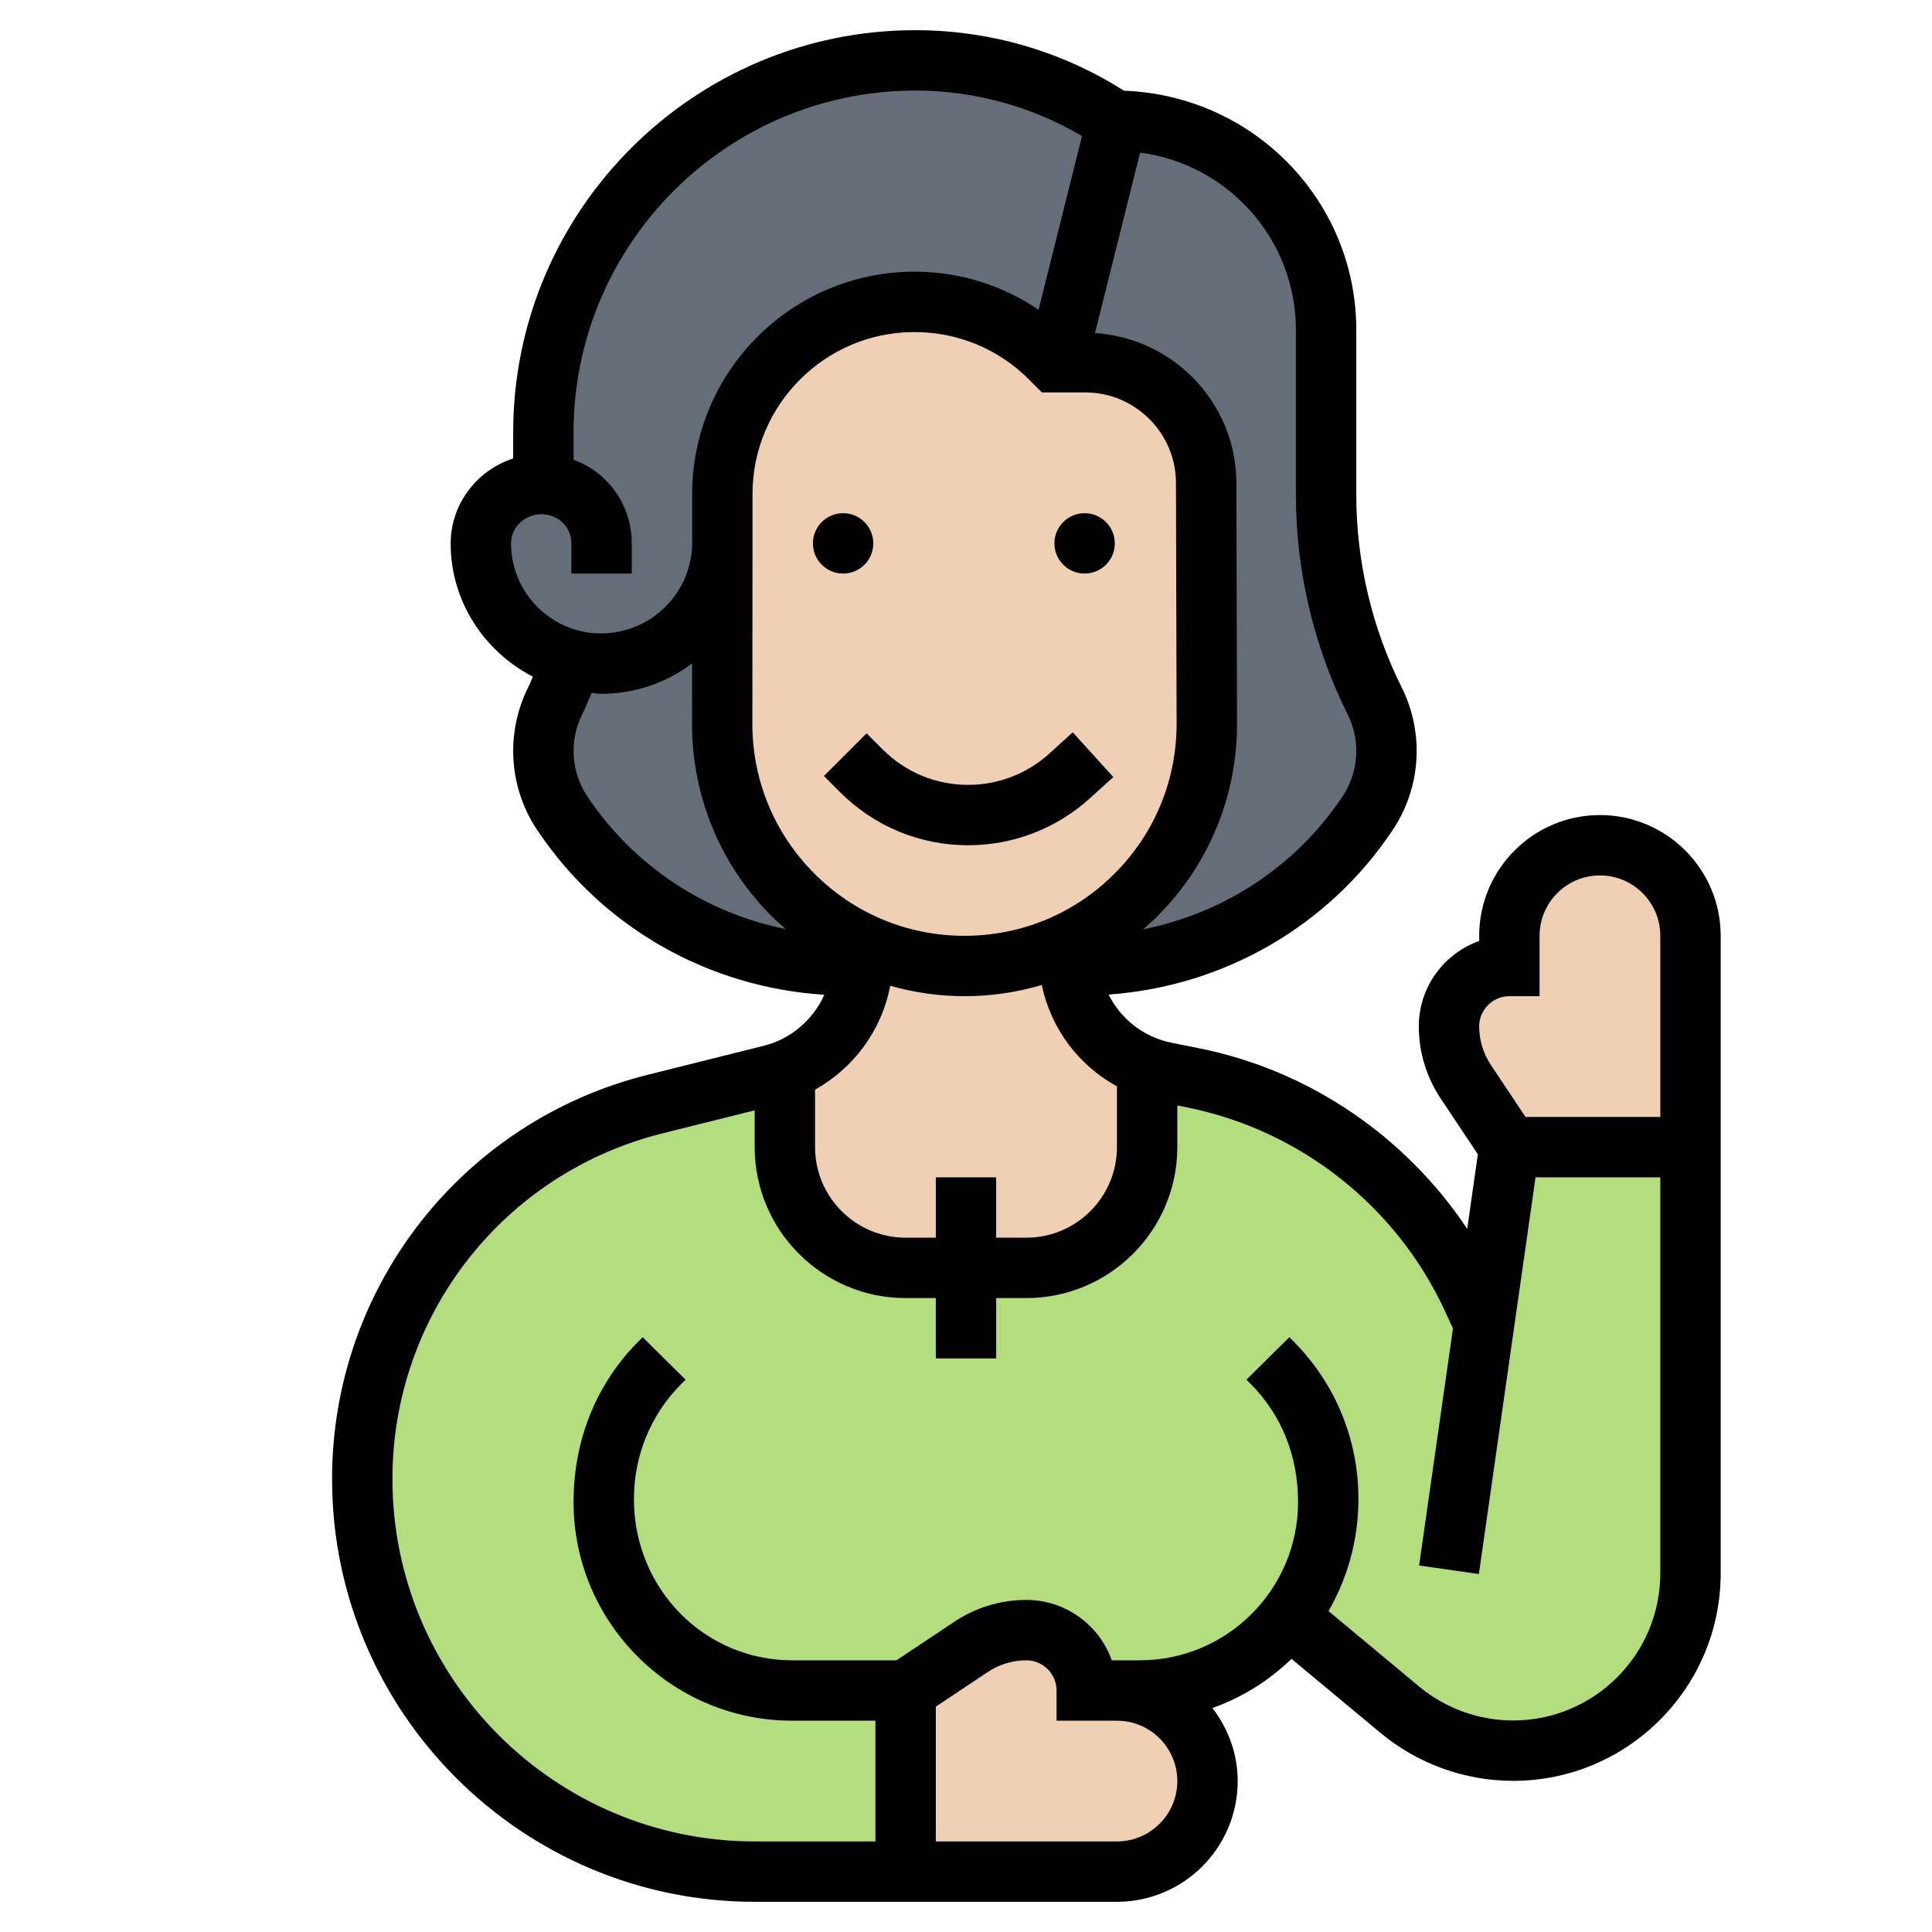
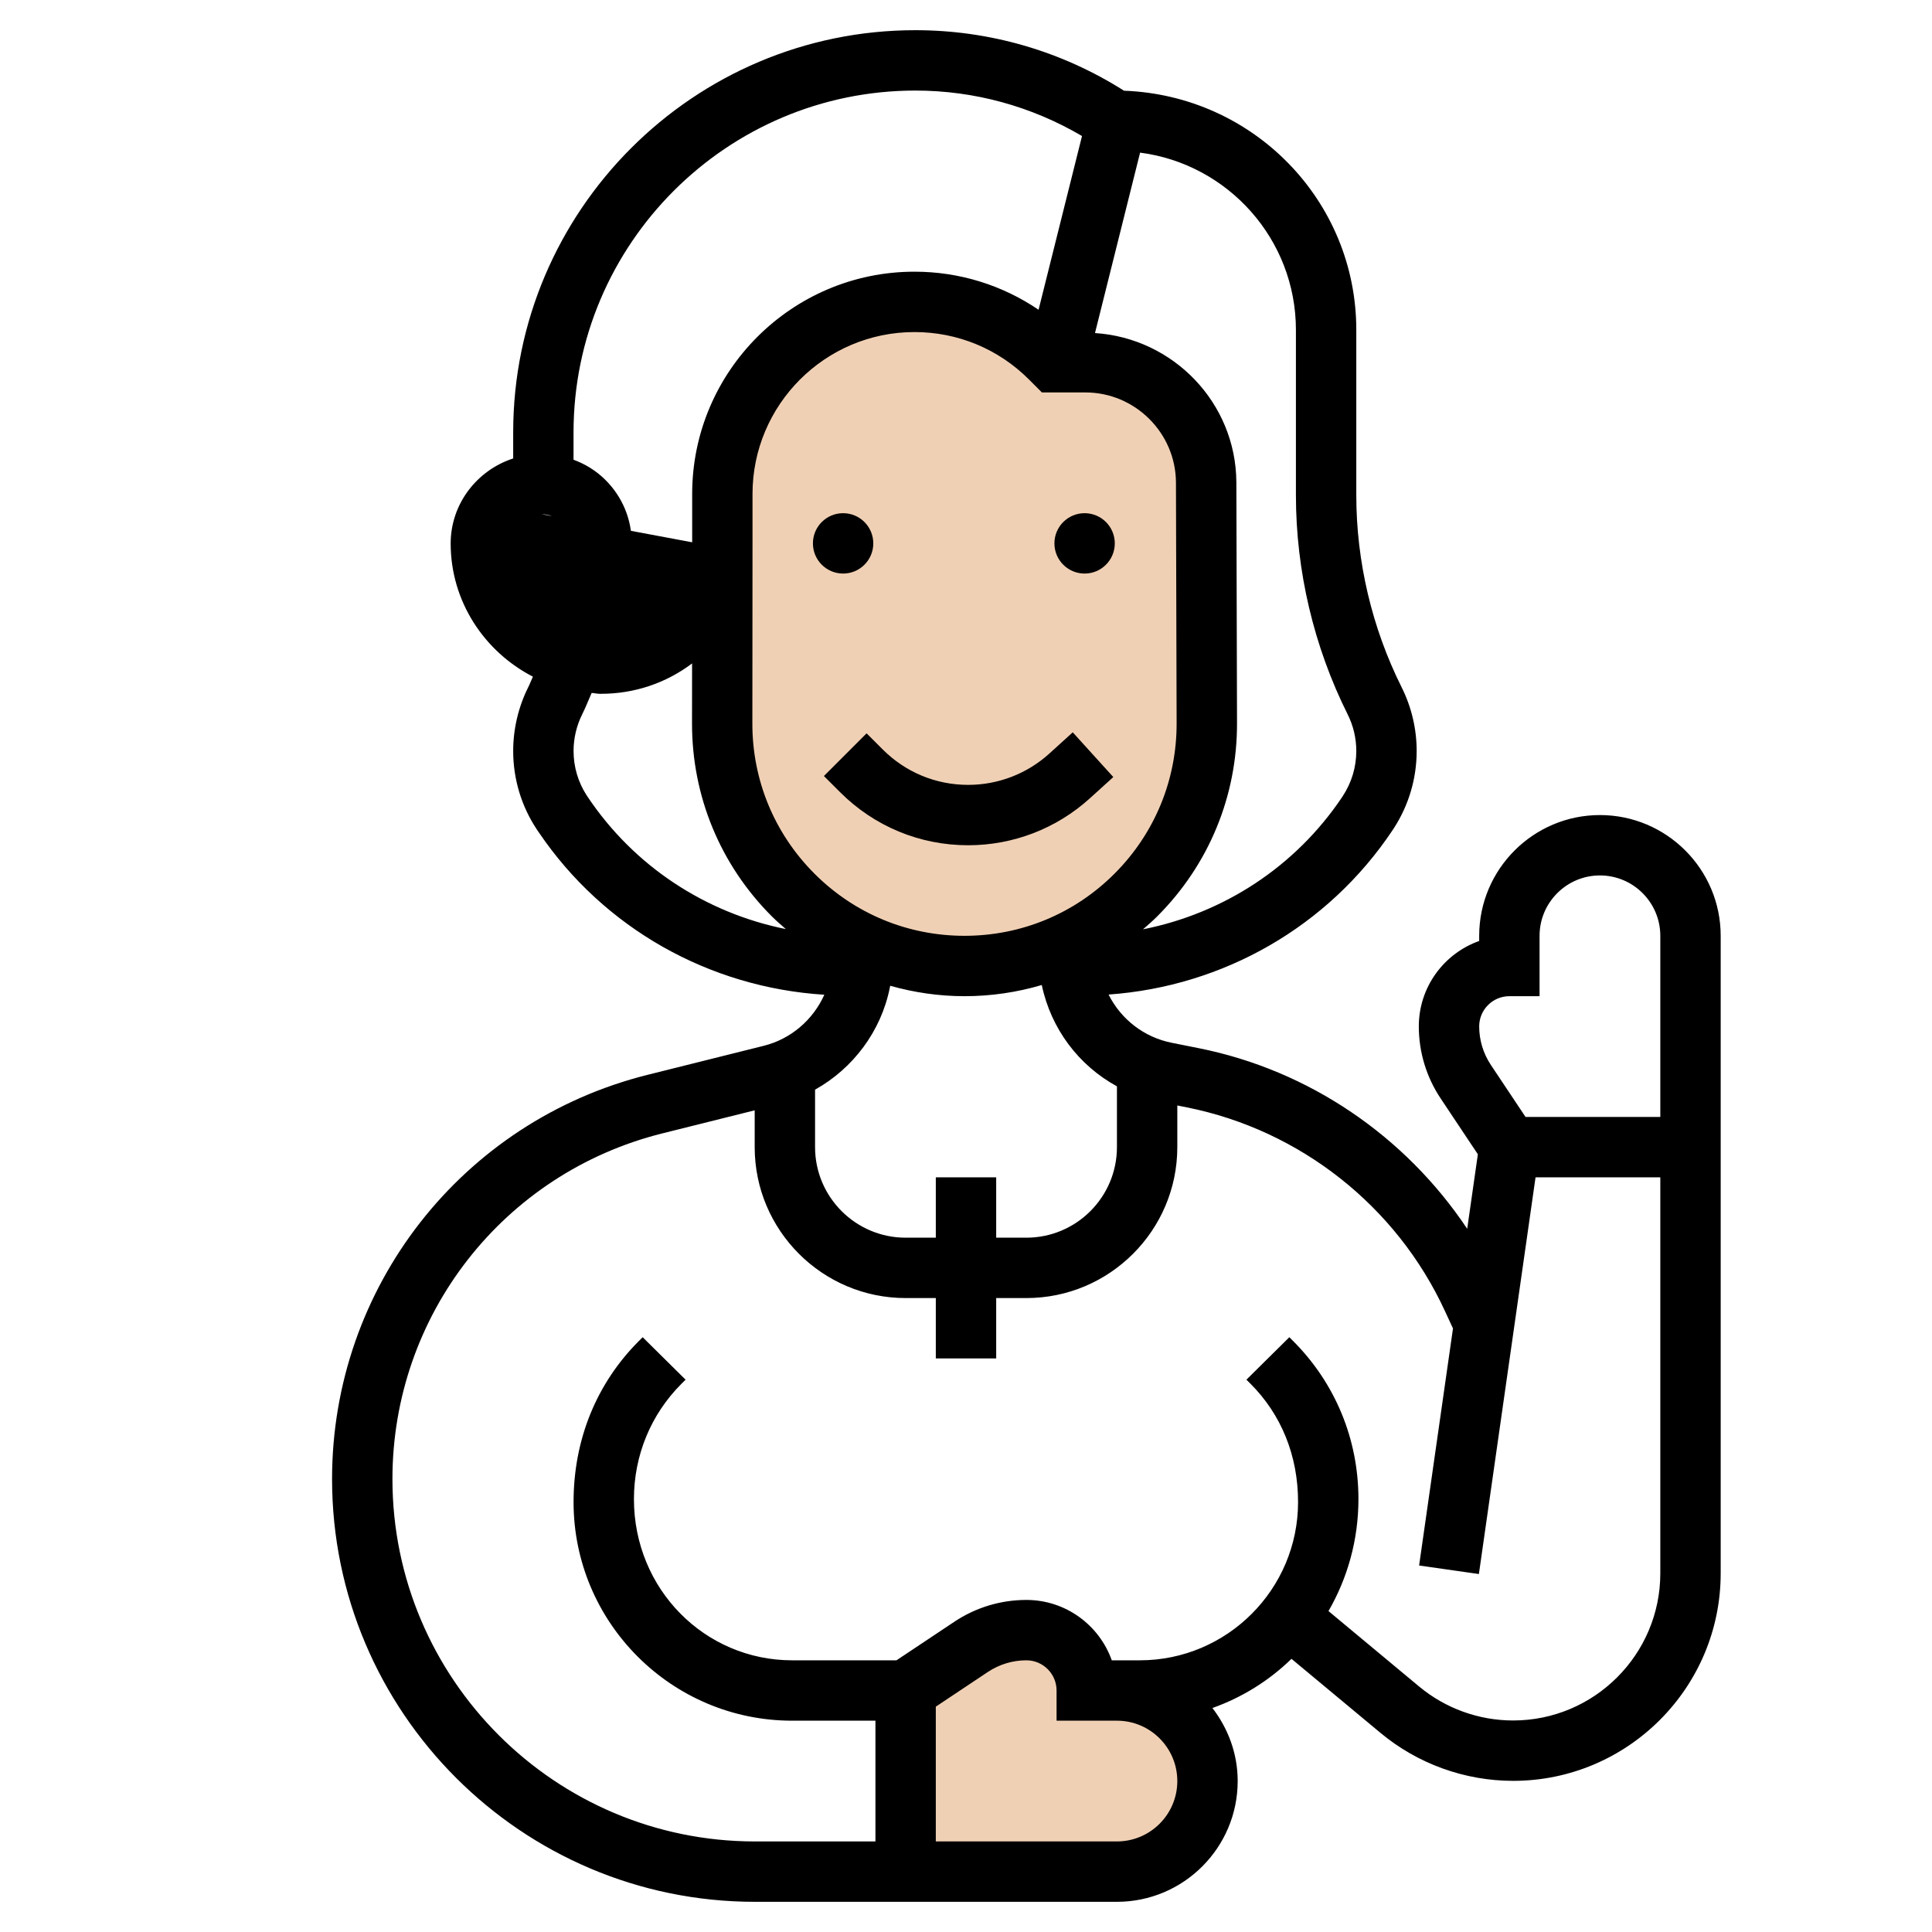
<svg xmlns="http://www.w3.org/2000/svg" id="_x33_0" enable-background="new 0 0 64 64" height="512" viewBox="0 0 64 64" width="512">
  <g>
    <g>
      <g>
-         <path d="m32 42h2c2.21 0 4-1.79 4-4v-2.65c.19.07.4.13.61.17l.91.18c4.07.82 7.51 3.53 9.25 7.3l.39.85.84-5.85h6v14.12c0 3.24-2.63 5.87-5.88 5.87-1.37 0-2.7-.48-3.75-1.36l-3.68-3.05c-1.14 1.47-2.92 2.42-4.93 2.42h-.76-1c0-.55-.22-1.05-.59-1.41-.36-.37-.86-.59-1.41-.59-.65 0-1.29.19-1.83.55l-2.17 1.45v6h-4.99c-3.59 0-6.85-1.46-9.2-3.81s-3.81-5.61-3.81-9.2c0-5.87 4-10.99 9.69-12.41l3.85-.97c.16-.04.31-.09.46-.15v.01 2.53c0 2.21 1.79 4 4 4z" fill="#b4dd7f" />
-       </g>
+         </g>
      <g>
-         <path d="m45.54 23.22c-1.06-2.12-1.61-4.45-1.61-6.82v-5.47c0-3.83-3.1-6.93-6.93-6.93h-.07c-1.96-1.3-4.26-2-6.61-2-3.4 0-6.48 1.38-8.71 3.61s-3.61 5.31-3.61 8.71v1.71c-.03 0-.05 0-.07 0h-.07c-1.07.02-1.93.9-1.93 1.97 0 1.1.44 2.09 1.15 2.81.52.51 1.17.89 1.9 1.07-.17.45-.37.9-.59 1.34-.26.51-.39 1.08-.39 1.66 0 .73.22 1.45.62 2.06 1.06 1.58 2.47 2.84 4.1 3.72 1.62.86 3.46 1.34 5.37 1.34h.51l.13-.67-2.46-1.68c-1.45-1.46-2.35-3.47-2.35-5.68l.01-5.97c0-.01 0-.03 0-.04v-1.6c0-3.51 2.85-6.36 6.36-6.36 1.69 0 3.31.67 4.5 1.86l.14.14h.07.96c2.19 0 3.98 1.77 4 3.97l.02 7.98c.01 3.26-1.93 6.07-4.72 7.34l.14.71h.44c3.81 0 7.36-1.9 9.46-5.06h.01c.4-.61.62-1.33.62-2.06 0-.58-.14-1.15-.39-1.66z" fill="#656d78" />
-       </g>
+         </g>
      <g>
-         <path d="m56 31v7h-6l-1.45-2.17c-.36-.54-.55-1.18-.55-1.83 0-.55.22-1.05.59-1.41.36-.37.86-.59 1.41-.59v-1c0-1.66 1.34-3 3-3 .83 0 1.58.34 2.12.88s.88 1.29.88 2.12z" fill="#f0d0b4" />
-       </g>
+         </g>
      <g>
        <path d="m39.12 56.88c.54.54.88 1.29.88 2.12 0 1.66-1.34 3-3 3h-7v-6l2.17-1.45c.54-.36 1.18-.55 1.83-.55.55 0 1.05.22 1.41.59.37.36.59.86.59 1.41h1c.83 0 1.58.34 2.12.88z" fill="#f0d0b4" />
      </g>
      <g>
-         <path d="m32 42h-2c-2.21 0-4-1.79-4-4v-2.53-.01c1.27-.48 2.22-1.59 2.5-2.94l.1-.52.13-.67c.98.43 2.07.67 3.22.67 1.18 0 2.3-.26 3.31-.71l.14.71.08.39c.27 1.37 1.23 2.48 2.52 2.96v2.65c0 2.21-1.79 4-4 4z" fill="#f0d0b4" />
-       </g>
+         </g>
      <g>
        <path d="m39.98 23.95c.01 3.26-1.93 6.07-4.72 7.34-1.01.45-2.13.71-3.31.71-1.15 0-2.24-.24-3.22-.67l-2.46-1.68c-1.45-1.46-2.35-3.47-2.35-5.68l.01-5.97c0-.01 0-.03 0-.04v-1.6c0-3.51 2.85-6.36 6.36-6.36 1.69 0 3.31.67 4.5 1.86l.14.14h.07.96c2.19 0 3.98 1.77 4 3.97z" fill="#f0d0b4" />
      </g>
    </g>
    <g>
      <path d="m28.707 24.292-1.414 1.415.535.534c1.133 1.134 2.64 1.759 4.244 1.759 1.492 0 2.923-.551 4.029-1.553l.779-.706-1.344-1.482-.778.706c-.737.667-1.691 1.035-2.686 1.035-1.069 0-2.074-.416-2.83-1.173z" />
      <circle cx="27.929" cy="18" r="1" />
      <circle cx="35.929" cy="18" r="1" />
-       <path d="m53 27c-2.203 0-3.996 1.791-4 3.993v.178c-1.164.413-2 1.525-2 2.829 0 .852.25 1.677.723 2.387l1.233 1.85-.353 2.469c-2.044-3.063-5.233-5.252-8.89-5.983l-.901-.18c-.923-.185-1.681-.784-2.089-1.597 3.804-.27 7.279-2.251 9.414-5.454l.037-.057c.494-.764.755-1.647.755-2.559 0-.729-.172-1.457-.497-2.107-.983-1.966-1.503-4.167-1.503-6.365v-5.476c0-4.271-3.396-7.765-7.695-7.923-2.07-1.313-4.453-2.005-6.911-2.005-7.346 0-13.323 5.977-13.323 13.323v.864c-1.194.386-2.071 1.501-2.071 2.816 0 1.923 1.116 3.584 2.724 4.412-.054.116-.098.238-.156.352-.325.652-.497 1.38-.497 2.109 0 .933.273 1.837.791 2.613l.059.086c2.158 3.182 5.647 5.137 9.457 5.377-.372.829-1.104 1.466-2.005 1.691l-3.85.962c-6.154 1.54-10.452 7.045-10.452 13.388 0 7.724 6.283 14.007 14.007 14.007h11.993c2.206 0 4-1.794 4-4 0-.913-.32-1.746-.837-2.42.988-.351 1.879-.908 2.619-1.629l2.946 2.451c1.231 1.026 2.793 1.591 4.397 1.591 3.791 0 6.875-3.084 6.875-6.875v-21.118c0-2.206-1.794-4-4-4zm-3 6h1v-2c0-1.103.897-2 2-2s2 .897 2 2v6h-4.465l-1.148-1.722c-.253-.381-.387-.822-.387-1.278 0-.551.448-1 1-1zm-19 6v2h-1c-1.654 0-3-1.346-3-3v-1.904c1.26-.704 2.187-1.932 2.477-3.381l.012-.06c.791.223 1.616.345 2.461.345.88 0 1.739-.128 2.56-.37.307 1.457 1.229 2.668 2.49 3.356v2.014c0 1.654-1.346 3-3 3h-1v-2zm3.085-26.43.429.43h1.441c1.644 0 2.989 1.337 3 2.977l.022 7.977c.005 1.881-.724 3.65-2.052 4.982-1.327 1.331-3.094 2.064-4.975 2.064-1.878 0-3.644-.732-4.971-2.06-1.327-1.329-2.058-3.095-2.056-4.973l.005-5.966c0-.013 0-.025 0-.037v-1.6c0-2.958 2.406-5.364 5.364-5.364 1.434 0 2.781.558 3.793 1.57zm8.844-1.641v5.476c0 2.506.593 5.017 1.714 7.26.188.374.286.792.286 1.212 0 .537-.157 1.058-.455 1.505l-.022.034c-1.548 2.302-3.925 3.841-6.589 4.369.163-.141.326-.282.479-.436 1.706-1.71 2.643-3.983 2.636-6.4l-.022-7.981c-.018-2.63-2.093-4.768-4.683-4.935l1.494-5.977c2.907.377 5.162 2.864 5.162 5.873zm-24.985 6.103c.241.009.509.094.695.278s.289.429.289.69v1h2v-1c0-.802-.314-1.553-.886-2.115-.3-.295-.653-.512-1.043-.656v-.906c.001-6.243 5.08-11.323 11.324-11.323 1.953 0 3.846.522 5.52 1.506l-1.439 5.755c-1.205-.817-2.623-1.261-4.111-1.261-4.061 0-7.364 3.303-7.364 7.364v1.6c0 .811-.317 1.573-.894 2.144-.575.572-1.345.876-2.15.875-1.63-.013-2.956-1.35-2.956-2.983 0-.524.426-.958 1.015-.968zm1.513 9.35-.024-.036c-.284-.439-.433-.947-.433-1.47 0-.419.099-.838.285-1.211.115-.23.209-.473.314-.711.091.006.178.029.27.029h.042c1.102 0 2.149-.353 3.015-1.006l-.002 1.988c-.002 2.413.936 4.681 2.641 6.388.15.15.309.286.467.424-2.663-.537-5.035-2.085-6.575-4.395zm17.543 34.618h-6v-4.465l1.723-1.148c.38-.253.821-.387 1.277-.387.552 0 1 .449 1 1v1h2c1.103 0 2 .897 2 2s-.897 2-2 2zm13.125-4.007c-1.138 0-2.245-.4-3.118-1.128l-2.999-2.496c.626-1.085.992-2.349.992-3.71 0-1.981-.768-3.84-2.163-5.236l-.126-.126-1.422 1.407.136.135c1.015 1.016 1.575 2.373 1.575 3.919 0 2.89-2.352 5.242-5.242 5.242h-.929c-.413-1.164-1.525-2-2.829-2-.852 0-1.677.25-2.387.723l-1.916 1.277h-3.456c-2.889 0-5.241-2.352-5.241-5.341 0-1.447.56-2.804 1.573-3.818l.138-.137-1.422-1.407-.128.128c-1.393 1.394-2.161 3.253-2.161 5.333 0 3.993 3.248 7.242 7.241 7.242h2.759v4h-3.993c-6.62 0-12.007-5.386-12.007-12.007 0-5.424 3.675-10.131 8.937-11.447l3.063-.765v1.219c0 2.757 2.243 5 5 5h1v2h2v-2h1c2.757 0 5-2.243 5-5v-1.38l.32.064c3.747.75 6.94 3.269 8.542 6.739l.27.583-1.122 7.853 1.98.283 1.877-13.142h4.133v13.118c0 2.688-2.187 4.875-4.875 4.875z" />
+       <path d="m53 27c-2.203 0-3.996 1.791-4 3.993v.178c-1.164.413-2 1.525-2 2.829 0 .852.25 1.677.723 2.387l1.233 1.85-.353 2.469c-2.044-3.063-5.233-5.252-8.89-5.983l-.901-.18c-.923-.185-1.681-.784-2.089-1.597 3.804-.27 7.279-2.251 9.414-5.454l.037-.057c.494-.764.755-1.647.755-2.559 0-.729-.172-1.457-.497-2.107-.983-1.966-1.503-4.167-1.503-6.365v-5.476c0-4.271-3.396-7.765-7.695-7.923-2.07-1.313-4.453-2.005-6.911-2.005-7.346 0-13.323 5.977-13.323 13.323v.864c-1.194.386-2.071 1.501-2.071 2.816 0 1.923 1.116 3.584 2.724 4.412-.054.116-.098.238-.156.352-.325.652-.497 1.38-.497 2.109 0 .933.273 1.837.791 2.613l.059.086c2.158 3.182 5.647 5.137 9.457 5.377-.372.829-1.104 1.466-2.005 1.691l-3.85.962c-6.154 1.54-10.452 7.045-10.452 13.388 0 7.724 6.283 14.007 14.007 14.007h11.993c2.206 0 4-1.794 4-4 0-.913-.32-1.746-.837-2.42.988-.351 1.879-.908 2.619-1.629l2.946 2.451c1.231 1.026 2.793 1.591 4.397 1.591 3.791 0 6.875-3.084 6.875-6.875v-21.118c0-2.206-1.794-4-4-4zm-3 6h1v-2c0-1.103.897-2 2-2s2 .897 2 2v6h-4.465l-1.148-1.722c-.253-.381-.387-.822-.387-1.278 0-.551.448-1 1-1zm-19 6v2h-1c-1.654 0-3-1.346-3-3v-1.904c1.26-.704 2.187-1.932 2.477-3.381l.012-.06c.791.223 1.616.345 2.461.345.88 0 1.739-.128 2.56-.37.307 1.457 1.229 2.668 2.49 3.356v2.014c0 1.654-1.346 3-3 3h-1v-2zm3.085-26.43.429.43h1.441c1.644 0 2.989 1.337 3 2.977l.022 7.977c.005 1.881-.724 3.65-2.052 4.982-1.327 1.331-3.094 2.064-4.975 2.064-1.878 0-3.644-.732-4.971-2.06-1.327-1.329-2.058-3.095-2.056-4.973l.005-5.966c0-.013 0-.025 0-.037v-1.6c0-2.958 2.406-5.364 5.364-5.364 1.434 0 2.781.558 3.793 1.57zm8.844-1.641v5.476c0 2.506.593 5.017 1.714 7.26.188.374.286.792.286 1.212 0 .537-.157 1.058-.455 1.505l-.022.034c-1.548 2.302-3.925 3.841-6.589 4.369.163-.141.326-.282.479-.436 1.706-1.71 2.643-3.983 2.636-6.4l-.022-7.981c-.018-2.63-2.093-4.768-4.683-4.935l1.494-5.977c2.907.377 5.162 2.864 5.162 5.873zm-24.985 6.103c.241.009.509.094.695.278s.289.429.289.69v1h2v-1c0-.802-.314-1.553-.886-2.115-.3-.295-.653-.512-1.043-.656v-.906c.001-6.243 5.08-11.323 11.324-11.323 1.953 0 3.846.522 5.52 1.506l-1.439 5.755c-1.205-.817-2.623-1.261-4.111-1.261-4.061 0-7.364 3.303-7.364 7.364v1.6zm1.513 9.35-.024-.036c-.284-.439-.433-.947-.433-1.47 0-.419.099-.838.285-1.211.115-.23.209-.473.314-.711.091.006.178.029.27.029h.042c1.102 0 2.149-.353 3.015-1.006l-.002 1.988c-.002 2.413.936 4.681 2.641 6.388.15.15.309.286.467.424-2.663-.537-5.035-2.085-6.575-4.395zm17.543 34.618h-6v-4.465l1.723-1.148c.38-.253.821-.387 1.277-.387.552 0 1 .449 1 1v1h2c1.103 0 2 .897 2 2s-.897 2-2 2zm13.125-4.007c-1.138 0-2.245-.4-3.118-1.128l-2.999-2.496c.626-1.085.992-2.349.992-3.71 0-1.981-.768-3.84-2.163-5.236l-.126-.126-1.422 1.407.136.135c1.015 1.016 1.575 2.373 1.575 3.919 0 2.89-2.352 5.242-5.242 5.242h-.929c-.413-1.164-1.525-2-2.829-2-.852 0-1.677.25-2.387.723l-1.916 1.277h-3.456c-2.889 0-5.241-2.352-5.241-5.341 0-1.447.56-2.804 1.573-3.818l.138-.137-1.422-1.407-.128.128c-1.393 1.394-2.161 3.253-2.161 5.333 0 3.993 3.248 7.242 7.241 7.242h2.759v4h-3.993c-6.62 0-12.007-5.386-12.007-12.007 0-5.424 3.675-10.131 8.937-11.447l3.063-.765v1.219c0 2.757 2.243 5 5 5h1v2h2v-2h1c2.757 0 5-2.243 5-5v-1.38l.32.064c3.747.75 6.94 3.269 8.542 6.739l.27.583-1.122 7.853 1.98.283 1.877-13.142h4.133v13.118c0 2.688-2.187 4.875-4.875 4.875z" />
    </g>
  </g>
</svg>